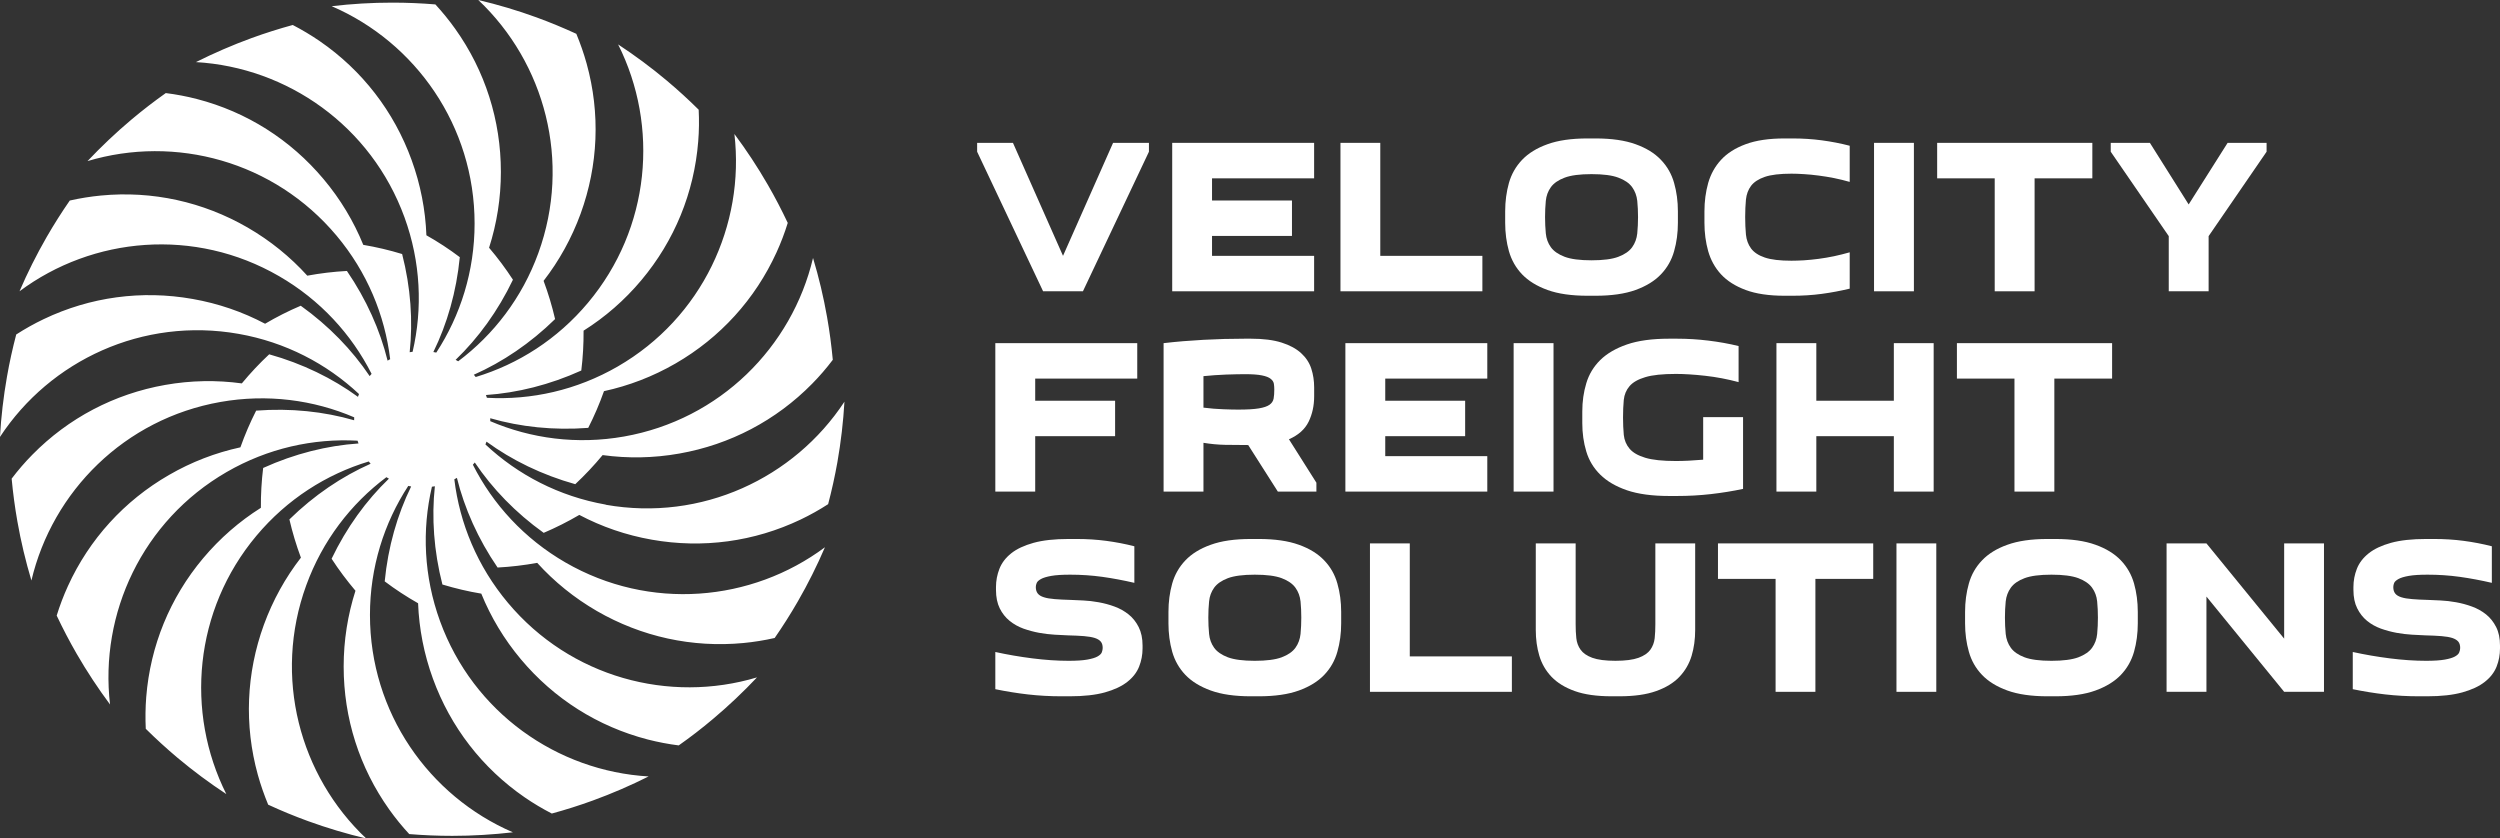
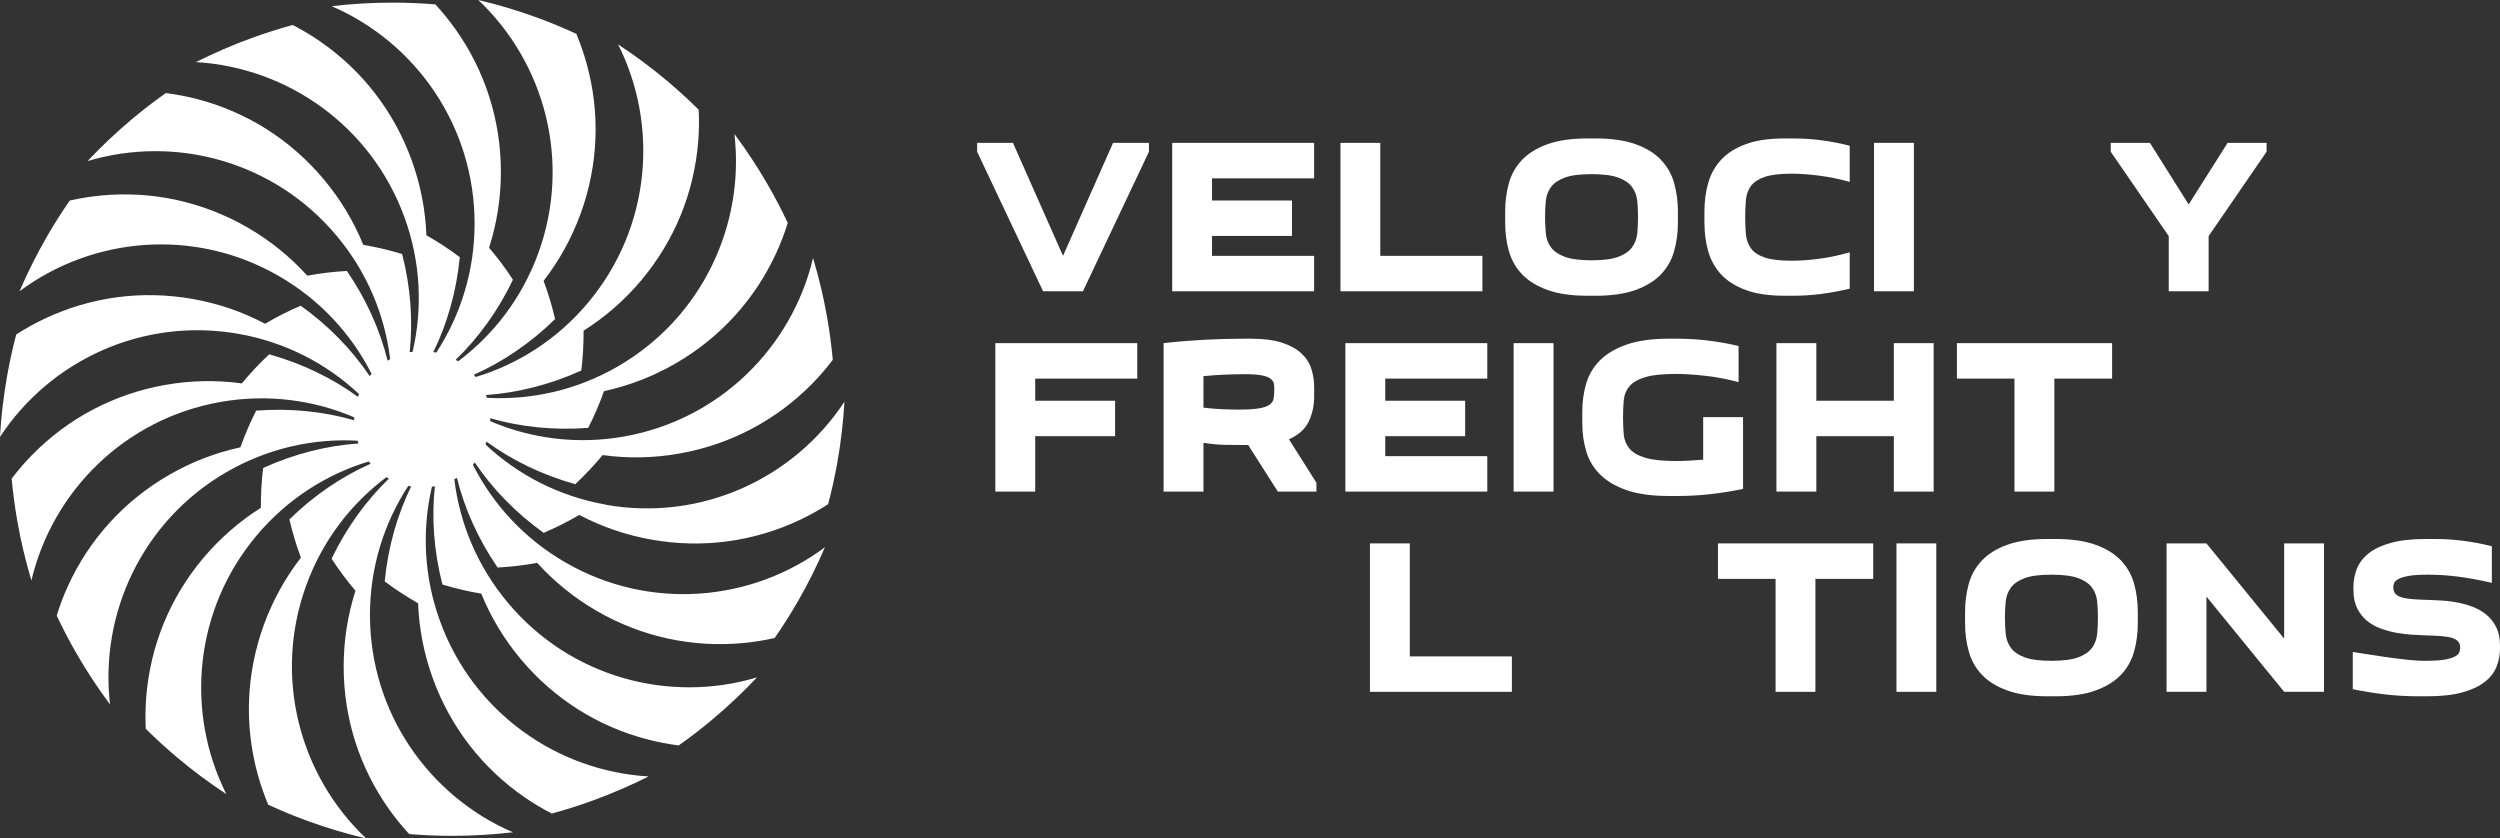
<svg xmlns="http://www.w3.org/2000/svg" width="170" height="57" viewBox="0 0 170 57" fill="none">
  <rect x="0" y="0" width="170" height="57" fill="#333333" stroke="none" />
  <g clip-path="url(#clip0_8_151)">
    <path d="M41.195 34.314C38.008 33.752 35.207 32.283 33.009 30.222C33.033 30.16 33.057 30.098 33.082 30.032C34.808 31.291 36.851 32.29 39.118 32.925C39.776 32.307 40.399 31.646 40.978 30.946C42.687 31.18 44.441 31.153 46.191 30.842C49.646 30.232 52.771 28.591 55.224 26.096C55.731 25.582 56.199 25.037 56.63 24.468C56.54 23.503 56.413 22.535 56.241 21.562C55.999 20.187 55.679 18.846 55.286 17.543C53.853 23.603 48.95 28.533 42.429 29.684C39.242 30.246 36.106 29.826 33.337 28.64C33.337 28.591 33.337 28.54 33.337 28.491C33.337 28.474 33.337 28.457 33.337 28.44C35.39 29.033 37.653 29.274 40 29.095C40.41 28.288 40.768 27.454 41.071 26.599C42.759 26.233 44.396 25.606 45.936 24.717C48.975 22.962 51.348 20.349 52.802 17.167C53.102 16.509 53.357 15.84 53.567 15.158C53.154 14.282 52.702 13.413 52.21 12.562C51.514 11.352 50.752 10.204 49.939 9.111C50.663 15.295 47.741 21.607 42.008 24.92C39.204 26.54 36.117 27.216 33.109 27.05C33.088 26.988 33.068 26.923 33.044 26.861C35.173 26.716 37.381 26.168 39.528 25.196C39.638 24.299 39.69 23.393 39.683 22.486C41.144 21.566 42.47 20.415 43.61 19.056C45.867 16.367 47.204 13.1 47.479 9.611C47.538 8.89 47.545 8.173 47.51 7.46C46.821 6.777 46.101 6.119 45.347 5.485C44.279 4.588 43.169 3.768 42.032 3.02C44.827 8.584 44.237 15.516 39.982 20.59C37.901 23.072 35.231 24.765 32.348 25.637C32.306 25.585 32.265 25.534 32.22 25.482C34.174 24.617 36.062 23.345 37.746 21.697C37.543 20.818 37.281 19.949 36.964 19.098C38.022 17.733 38.873 16.198 39.483 14.53C40.682 11.231 40.827 7.705 39.893 4.33C39.7 3.633 39.462 2.958 39.19 2.299C38.312 1.896 37.409 1.52 36.482 1.182C35.169 0.703 33.85 0.314 32.523 0C37.05 4.271 38.87 10.986 36.606 17.212C35.5 20.256 33.567 22.759 31.156 24.568C31.101 24.534 31.042 24.5 30.983 24.468C32.523 22.986 33.864 21.145 34.88 19.022C34.387 18.263 33.846 17.536 33.257 16.847C33.784 15.202 34.06 13.468 34.06 11.693C34.06 8.18 32.989 4.819 30.959 1.968C30.539 1.379 30.088 0.824 29.605 0.3C28.637 0.221 27.662 0.179 26.677 0.179C25.282 0.179 23.907 0.262 22.553 0.421C28.268 2.885 32.272 8.573 32.272 15.199C32.272 18.436 31.314 21.452 29.667 23.976C29.602 23.962 29.536 23.951 29.468 23.938C30.408 22.017 31.038 19.832 31.266 17.488C30.546 16.943 29.788 16.447 28.995 15.999C28.93 14.275 28.596 12.548 27.989 10.88C26.791 7.58 24.63 4.785 21.75 2.803C21.154 2.392 20.537 2.027 19.907 1.699C18.973 1.955 18.043 2.248 17.116 2.585C15.803 3.065 14.543 3.613 13.323 4.223C19.538 4.585 25.24 8.559 27.507 14.782C28.613 17.826 28.744 20.987 28.058 23.92C27.993 23.931 27.924 23.941 27.858 23.951C28.086 21.824 27.931 19.556 27.345 17.274C26.48 17.009 25.598 16.802 24.703 16.65C24.052 15.051 23.149 13.544 22.008 12.186C19.752 9.494 16.772 7.608 13.385 6.732C12.685 6.55 11.983 6.419 11.273 6.329C10.484 6.888 9.709 7.484 8.954 8.118C7.886 9.015 6.887 9.966 5.95 10.955C11.914 9.166 18.632 10.952 22.887 16.026C24.968 18.508 26.17 21.431 26.532 24.424C26.474 24.455 26.415 24.489 26.356 24.524C25.843 22.448 24.92 20.37 23.59 18.425C22.687 18.474 21.788 18.581 20.896 18.746C19.738 17.467 18.374 16.361 16.837 15.471C13.798 13.716 10.35 12.962 6.866 13.296C6.15 13.365 5.44 13.479 4.744 13.637C4.193 14.434 3.669 15.258 3.177 16.112C2.481 17.322 1.864 18.556 1.326 19.808C6.319 16.088 13.244 15.464 18.973 18.777C21.778 20.397 23.907 22.735 25.268 25.423C25.223 25.472 25.178 25.523 25.137 25.575C23.945 23.8 22.367 22.162 20.451 20.79C19.621 21.142 18.811 21.552 18.026 22.014C16.5 21.207 14.842 20.635 13.092 20.328C9.636 19.718 6.14 20.19 2.98 21.697C2.329 22.007 1.702 22.359 1.103 22.745C0.858 23.683 0.644 24.637 0.476 25.606C0.234 26.982 0.076 28.35 -0.003 29.712C3.414 24.506 9.709 21.552 16.227 22.703C19.414 23.265 22.215 24.734 24.413 26.795C24.389 26.857 24.365 26.919 24.341 26.985C22.615 25.727 20.572 24.727 18.305 24.093C17.643 24.71 17.023 25.372 16.444 26.071C14.736 25.837 12.982 25.865 11.232 26.175C7.776 26.785 4.651 28.426 2.198 30.922C1.692 31.435 1.223 31.98 0.792 32.549C0.882 33.514 1.01 34.483 1.182 35.455C1.423 36.83 1.747 38.171 2.136 39.474C3.569 33.414 8.472 28.481 14.994 27.333C18.181 26.771 21.316 27.192 24.086 28.378C24.086 28.426 24.082 28.474 24.082 28.526C24.082 28.543 24.082 28.56 24.082 28.578C22.029 27.985 19.766 27.743 17.419 27.923C17.009 28.729 16.651 29.564 16.348 30.418C14.66 30.784 13.023 31.411 11.487 32.301C8.448 34.055 6.071 36.668 4.62 39.85C4.32 40.508 4.065 41.177 3.855 41.86C4.269 42.735 4.72 43.601 5.213 44.456C5.912 45.666 6.67 46.813 7.483 47.906C6.76 41.722 9.681 35.41 15.414 32.097C18.219 30.477 21.306 29.801 24.313 29.967C24.334 30.032 24.355 30.094 24.379 30.156C22.25 30.301 20.038 30.849 17.895 31.821C17.785 32.718 17.733 33.624 17.74 34.531C16.279 35.451 14.953 36.603 13.812 37.961C11.556 40.65 10.219 43.918 9.943 47.406C9.888 48.127 9.878 48.844 9.912 49.557C10.601 50.24 11.321 50.898 12.076 51.533C13.144 52.429 14.253 53.249 15.39 53.998C12.596 48.434 13.185 41.501 17.44 36.427C19.521 33.945 22.191 32.252 25.075 31.38C25.116 31.432 25.157 31.484 25.202 31.535C23.249 32.401 21.361 33.673 19.679 35.32C19.883 36.199 20.145 37.068 20.462 37.92C19.404 39.285 18.553 40.819 17.943 42.487C16.744 45.786 16.599 49.313 17.533 52.688C17.726 53.384 17.964 54.059 18.236 54.718C19.114 55.125 20.017 55.497 20.944 55.835C22.256 56.311 23.576 56.703 24.902 57.017C20.375 52.746 18.56 46.031 20.823 39.805C21.929 36.761 23.862 34.259 26.274 32.449C26.329 32.483 26.387 32.518 26.446 32.549C24.906 34.031 23.566 35.872 22.549 37.995C23.042 38.754 23.586 39.478 24.172 40.171C23.645 41.815 23.369 43.549 23.369 45.324C23.369 48.837 24.441 52.198 26.47 55.049C26.89 55.638 27.342 56.193 27.828 56.717C28.792 56.797 29.767 56.838 30.753 56.838C32.148 56.838 33.523 56.752 34.877 56.597C29.161 54.132 25.157 48.444 25.157 41.818C25.157 38.581 26.115 35.565 27.762 33.042C27.828 33.056 27.893 33.066 27.958 33.08C27.018 35 26.387 37.189 26.16 39.533C26.88 40.078 27.642 40.574 28.43 41.022C28.496 42.749 28.83 44.473 29.436 46.141C30.635 49.44 32.796 52.233 35.676 54.218C36.272 54.628 36.889 54.994 37.523 55.321C38.456 55.066 39.386 54.773 40.313 54.435C41.622 53.959 42.89 53.408 44.106 52.798C37.891 52.436 32.186 48.461 29.922 42.239C28.816 39.195 28.685 36.034 29.371 33.097C29.436 33.087 29.505 33.076 29.571 33.066C29.343 35.193 29.498 37.461 30.084 39.747C30.949 40.009 31.831 40.219 32.727 40.367C33.378 41.967 34.281 43.473 35.421 44.831C37.678 47.524 40.658 49.406 44.044 50.285C44.744 50.464 45.447 50.599 46.153 50.688C46.945 50.13 47.721 49.533 48.472 48.899C49.54 48.003 50.542 47.051 51.476 46.062C45.512 47.851 38.794 46.065 34.539 40.991C32.458 38.509 31.256 35.586 30.894 32.594C30.952 32.563 31.011 32.528 31.07 32.494C31.583 34.569 32.506 36.648 33.836 38.592C34.739 38.544 35.638 38.437 36.53 38.275C37.688 39.554 39.052 40.66 40.589 41.55C43.627 43.304 47.076 44.056 50.556 43.725C51.273 43.656 51.982 43.542 52.678 43.383C53.23 42.587 53.753 41.763 54.246 40.908C54.945 39.698 55.559 38.464 56.096 37.213C51.104 40.932 44.179 41.556 38.449 38.247C35.645 36.627 33.516 34.29 32.155 31.601C32.2 31.552 32.244 31.501 32.286 31.449C33.478 33.224 35.056 34.862 36.971 36.234C37.802 35.879 38.611 35.472 39.393 35.014C40.919 35.82 42.577 36.392 44.327 36.699C47.782 37.309 51.279 36.837 54.439 35.331C55.09 35.02 55.717 34.669 56.313 34.283C56.561 33.345 56.771 32.39 56.944 31.422C57.185 30.046 57.343 28.677 57.422 27.316C54.001 32.518 47.71 35.475 41.192 34.324L41.195 34.314Z" fill="white" />
    <path d="M75.689 9.714H78.128V10.317L73.639 19.808H70.931L66.445 10.317V9.714H68.881L72.285 17.398L75.689 9.714Z" fill="white" />
    <path d="M89.36 9.714V12.127H82.418V13.634H87.854V16.043H82.418V17.398H89.36V19.808H79.71V9.714H89.36Z" fill="white" />
    <path d="M100.802 19.808H91.152V9.714H93.859V17.398H100.802V19.808Z" fill="white" />
    <path d="M102.352 15.154V14.371C102.352 13.689 102.438 13.044 102.607 12.441C102.779 11.838 103.079 11.314 103.503 10.869C103.93 10.421 104.505 10.066 105.229 9.807C105.949 9.545 106.859 9.414 107.954 9.414H108.495C109.587 9.414 110.497 9.545 111.22 9.807C111.944 10.066 112.519 10.421 112.943 10.869C113.37 11.314 113.67 11.838 113.839 12.441C114.011 13.044 114.097 13.689 114.097 14.371V15.154C114.097 15.836 114.011 16.478 113.839 17.081C113.67 17.684 113.37 18.212 112.943 18.656C112.519 19.101 111.944 19.456 111.22 19.718C110.497 19.98 109.587 20.111 108.495 20.111H107.954C106.859 20.111 105.949 19.98 105.229 19.718C104.505 19.456 103.93 19.101 103.503 18.656C103.079 18.212 102.779 17.684 102.607 17.081C102.438 16.478 102.352 15.836 102.352 15.154ZM105.064 14.761C105.064 15.144 105.081 15.512 105.115 15.871C105.15 16.226 105.263 16.54 105.46 16.812C105.656 17.084 105.97 17.298 106.393 17.46C106.821 17.622 107.43 17.701 108.223 17.701C109.019 17.701 109.629 17.622 110.052 17.46C110.48 17.298 110.79 17.084 110.986 16.812C111.182 16.54 111.296 16.226 111.334 15.871C111.368 15.512 111.386 15.144 111.386 14.761C111.386 14.378 111.368 14.013 111.334 13.661C111.296 13.31 111.182 12.999 110.986 12.727C110.79 12.455 110.48 12.241 110.052 12.082C109.629 11.92 109.019 11.841 108.223 11.841C107.43 11.841 106.821 11.92 106.393 12.082C105.97 12.241 105.656 12.455 105.46 12.727C105.263 12.999 105.15 13.31 105.115 13.661C105.081 14.013 105.064 14.378 105.064 14.761Z" fill="white" />
    <path d="M115.902 15.154V14.371C115.902 13.689 115.988 13.044 116.157 12.441C116.33 11.838 116.622 11.314 117.032 10.869C117.442 10.421 118.001 10.066 118.703 9.807C119.406 9.545 120.288 9.414 121.353 9.414H121.894C122.576 9.414 123.237 9.456 123.882 9.542C124.526 9.628 125.156 9.749 125.78 9.911V12.369C125.429 12.269 125.074 12.182 124.719 12.11C124.364 12.041 124.013 11.982 123.665 11.938C123.317 11.893 122.986 11.858 122.669 11.841C122.355 11.82 122.069 11.81 121.818 11.81C121.036 11.81 120.433 11.883 120.006 12.027C119.578 12.175 119.268 12.379 119.072 12.637C118.876 12.899 118.762 13.21 118.724 13.572C118.69 13.934 118.672 14.33 118.672 14.761C118.672 15.192 118.69 15.592 118.724 15.954C118.762 16.316 118.876 16.629 119.072 16.895C119.268 17.16 119.578 17.367 120.006 17.512C120.433 17.657 121.036 17.729 121.818 17.729C122.069 17.729 122.355 17.719 122.669 17.701C122.986 17.681 123.317 17.646 123.665 17.602C124.013 17.557 124.364 17.495 124.719 17.422C125.074 17.346 125.429 17.257 125.78 17.157V19.628C125.156 19.777 124.526 19.897 123.882 19.983C123.237 20.07 122.576 20.111 121.894 20.111H121.353C120.288 20.111 119.406 19.98 118.703 19.718C118.001 19.456 117.442 19.101 117.032 18.656C116.622 18.212 116.33 17.684 116.157 17.081C115.988 16.478 115.902 15.836 115.902 15.154Z" fill="white" />
    <path d="M127.434 9.714H130.145V19.808H127.434V9.714Z" fill="white" />
-     <path d="M138.352 19.808H135.64V12.127H131.727V9.714H142.279V12.127H138.352V19.808Z" fill="white" />
    <path d="M147.475 19.808V16.057L143.53 10.317V9.714H146.193L148.829 13.902L151.478 9.714H154.128V10.317L150.186 16.057V19.808H147.475Z" fill="white" />
    <path d="M77.333 23.334V25.744H70.394V27.25H75.827V29.66H70.394V33.428H67.682V23.334H77.333Z" fill="white" />
    <path d="M89.515 33.428H86.893L84.878 30.263C84.337 30.263 83.813 30.26 83.31 30.249C82.811 30.239 82.318 30.191 81.835 30.111V33.428H79.124V23.334C79.989 23.234 80.895 23.158 81.842 23.107C82.79 23.055 83.724 23.031 84.636 23.031H85.057C85.901 23.031 86.597 23.12 87.152 23.296C87.703 23.472 88.144 23.71 88.475 24.013C88.805 24.313 89.036 24.665 89.167 25.065C89.298 25.468 89.363 25.895 89.363 26.347V26.95C89.363 27.581 89.239 28.157 88.988 28.674C88.736 29.191 88.288 29.591 87.648 29.87L89.515 32.824V33.428ZM84.664 25.444C84.316 25.444 83.882 25.454 83.362 25.471C82.845 25.492 82.335 25.527 81.835 25.578V27.719C82.308 27.778 82.752 27.816 83.176 27.829C83.596 27.846 83.937 27.853 84.199 27.853C84.802 27.853 85.267 27.826 85.598 27.771C85.932 27.716 86.173 27.633 86.328 27.523C86.483 27.412 86.576 27.271 86.607 27.099C86.638 26.93 86.652 26.723 86.652 26.481C86.652 26.35 86.642 26.223 86.624 26.099C86.604 25.971 86.531 25.858 86.404 25.758C86.28 25.658 86.084 25.582 85.811 25.527C85.539 25.471 85.157 25.444 84.664 25.444Z" fill="white" />
    <path d="M101.136 23.334V25.744H94.197V27.25H99.63V29.66H94.197V31.018H101.136V33.428H91.486V23.334H101.136Z" fill="white" />
    <path d="M102.927 23.334H105.639V33.428H102.927V23.334Z" fill="white" />
    <path d="M115.816 28.364H118.528V33.245C117.814 33.397 117.081 33.514 116.33 33.6C115.575 33.686 114.814 33.727 114.038 33.727H113.498C112.343 33.727 111.386 33.596 110.631 33.338C109.873 33.076 109.267 32.721 108.815 32.273C108.364 31.828 108.047 31.304 107.868 30.701C107.685 30.098 107.596 29.456 107.596 28.77V27.988C107.596 27.305 107.685 26.664 107.868 26.061C108.047 25.458 108.364 24.934 108.815 24.485C109.267 24.041 109.873 23.686 110.631 23.424C111.386 23.162 112.343 23.031 113.498 23.031H114.038C114.762 23.031 115.475 23.076 116.178 23.162C116.881 23.248 117.563 23.369 118.224 23.531V25.985C117.484 25.785 116.729 25.64 115.961 25.554C115.193 25.468 114.524 25.427 113.963 25.427C113.06 25.427 112.364 25.499 111.878 25.647C111.392 25.792 111.034 25.995 110.81 26.257C110.586 26.516 110.455 26.83 110.417 27.192C110.383 27.553 110.366 27.95 110.366 28.381C110.366 28.812 110.383 29.208 110.417 29.57C110.455 29.932 110.586 30.246 110.81 30.511C111.034 30.777 111.392 30.983 111.878 31.128C112.364 31.276 113.06 31.349 113.963 31.349C114.504 31.349 115.124 31.318 115.816 31.259V28.364Z" fill="white" />
    <path d="M120.798 23.334H123.51V27.25H128.781V23.334H131.489V33.428H128.781V29.66H123.51V33.428H120.798V23.334Z" fill="white" />
    <path d="M139.695 33.428H136.984V25.744H133.07V23.334H143.623V25.744H139.695V33.428Z" fill="white" />
-     <path d="M72.664 44.935C73.205 44.935 73.629 44.907 73.936 44.852C74.242 44.797 74.473 44.728 74.628 44.642C74.783 44.555 74.883 44.462 74.924 44.355C74.962 44.249 74.983 44.152 74.983 44.062C74.983 43.88 74.942 43.738 74.855 43.632C74.769 43.528 74.635 43.445 74.449 43.383C74.263 43.325 74.018 43.28 73.712 43.256C73.405 43.232 73.036 43.214 72.606 43.204C72.354 43.194 72.058 43.18 71.717 43.159C71.376 43.139 71.024 43.097 70.662 43.032C70.301 42.966 69.946 42.87 69.594 42.746C69.243 42.618 68.93 42.442 68.654 42.218C68.375 41.991 68.151 41.708 67.982 41.367C67.813 41.025 67.727 40.608 67.727 40.115V39.919C67.727 39.488 67.806 39.074 67.961 38.678C68.116 38.281 68.382 37.93 68.757 37.63C69.133 37.33 69.643 37.089 70.28 36.913C70.918 36.737 71.71 36.651 72.664 36.651H73.209C73.901 36.651 74.573 36.692 75.224 36.778C75.875 36.865 76.513 36.985 77.136 37.147V39.633C76.402 39.464 75.679 39.326 74.962 39.226C74.242 39.126 73.512 39.078 72.771 39.078C72.23 39.078 71.803 39.105 71.489 39.16C71.179 39.216 70.945 39.285 70.79 39.371C70.635 39.457 70.535 39.547 70.497 39.64C70.456 39.736 70.435 39.829 70.435 39.919C70.435 40.102 70.48 40.246 70.566 40.357C70.652 40.467 70.79 40.553 70.98 40.612C71.169 40.674 71.417 40.715 71.717 40.739C72.016 40.763 72.378 40.784 72.802 40.794C73.04 40.805 73.326 40.815 73.66 40.832C73.991 40.846 74.339 40.888 74.704 40.953C75.073 41.019 75.434 41.115 75.789 41.246C76.144 41.377 76.464 41.556 76.743 41.78C77.026 42.004 77.253 42.291 77.429 42.639C77.605 42.987 77.694 43.404 77.694 43.897V44.093C77.694 44.524 77.615 44.938 77.46 45.328C77.305 45.721 77.036 46.069 76.654 46.369C76.271 46.669 75.765 46.906 75.135 47.082C74.504 47.258 73.705 47.348 72.74 47.348H72.199C71.407 47.348 70.635 47.306 69.887 47.22C69.14 47.134 68.402 47.013 67.682 46.865V44.335C68.495 44.514 69.336 44.659 70.204 44.769C71.073 44.879 71.892 44.935 72.664 44.935Z" fill="white" />
-     <path d="M79.455 42.391V41.608C79.455 40.925 79.541 40.281 79.71 39.678C79.882 39.074 80.182 38.55 80.606 38.106C81.033 37.657 81.608 37.302 82.332 37.044C83.052 36.782 83.961 36.651 85.057 36.651H85.598C86.69 36.651 87.6 36.782 88.323 37.044C89.046 37.302 89.622 37.657 90.046 38.106C90.473 38.55 90.772 39.074 90.941 39.678C91.114 40.281 91.2 40.925 91.2 41.608V42.391C91.2 43.073 91.114 43.714 90.941 44.318C90.772 44.921 90.473 45.448 90.046 45.893C89.622 46.338 89.046 46.693 88.323 46.955C87.6 47.217 86.69 47.348 85.598 47.348H85.057C83.961 47.348 83.052 47.217 82.332 46.955C81.608 46.693 81.033 46.338 80.606 45.893C80.182 45.448 79.882 44.921 79.71 44.318C79.541 43.714 79.455 43.073 79.455 42.391ZM82.166 41.998C82.166 42.38 82.183 42.749 82.218 43.108C82.252 43.463 82.366 43.776 82.562 44.049C82.759 44.321 83.072 44.535 83.496 44.697C83.923 44.855 84.533 44.935 85.326 44.935C86.121 44.935 86.731 44.855 87.155 44.697C87.582 44.535 87.892 44.321 88.089 44.049C88.285 43.776 88.399 43.463 88.437 43.108C88.471 42.749 88.488 42.38 88.488 41.998C88.488 41.615 88.471 41.249 88.437 40.898C88.399 40.546 88.285 40.236 88.089 39.964C87.892 39.691 87.582 39.478 87.155 39.316C86.731 39.157 86.121 39.078 85.326 39.078C84.533 39.078 83.923 39.157 83.496 39.316C83.072 39.478 82.759 39.691 82.562 39.964C82.366 40.236 82.252 40.546 82.218 40.898C82.183 41.249 82.166 41.615 82.166 41.998Z" fill="white" />
    <path d="M102.807 47.044H93.157V36.951H95.865V44.635H102.807V47.044Z" fill="white" />
-     <path d="M112.564 36.951H115.272V42.842C115.272 43.466 115.193 44.048 115.031 44.59C114.869 45.131 114.593 45.61 114.204 46.02C113.815 46.431 113.287 46.755 112.622 46.992C111.961 47.23 111.127 47.347 110.125 47.347H109.58C108.578 47.347 107.744 47.23 107.082 46.992C106.421 46.755 105.894 46.431 105.501 46.02C105.112 45.61 104.836 45.131 104.674 44.59C104.512 44.048 104.433 43.466 104.433 42.842V36.951H107.144V42.449C107.144 42.783 107.158 43.097 107.189 43.394C107.22 43.687 107.317 43.952 107.482 44.183C107.647 44.414 107.913 44.597 108.278 44.731C108.647 44.865 109.17 44.934 109.852 44.934C110.524 44.934 111.048 44.865 111.42 44.731C111.789 44.597 112.057 44.414 112.223 44.183C112.388 43.952 112.488 43.687 112.519 43.394C112.55 43.097 112.564 42.783 112.564 42.449V36.951Z" fill="white" />
    <path d="M123.447 47.044H120.74V39.364H116.822V36.951H127.379V39.364H123.447V47.044Z" fill="white" />
    <path d="M128.96 36.951H131.668V47.044H128.96V36.951Z" fill="white" />
    <path d="M133.625 42.391V41.608C133.625 40.925 133.711 40.281 133.883 39.678C134.052 39.074 134.352 38.55 134.779 38.106C135.203 37.657 135.778 37.302 136.502 37.044C137.225 36.782 138.135 36.651 139.227 36.651H139.768C140.863 36.651 141.773 36.782 142.493 37.044C143.216 37.302 143.792 37.657 144.219 38.106C144.643 38.55 144.943 39.074 145.115 39.678C145.284 40.281 145.37 40.925 145.37 41.608V42.391C145.37 43.073 145.284 43.714 145.115 44.318C144.943 44.921 144.643 45.448 144.219 45.893C143.792 46.338 143.216 46.693 142.493 46.955C141.773 47.217 140.863 47.348 139.768 47.348H139.227C138.135 47.348 137.225 47.217 136.502 46.955C135.778 46.693 135.203 46.338 134.779 45.893C134.352 45.448 134.052 44.921 133.883 44.318C133.711 43.714 133.625 43.073 133.625 42.391ZM136.336 41.998C136.336 42.38 136.353 42.749 136.388 43.108C136.426 43.463 136.54 43.776 136.736 44.049C136.932 44.321 137.242 44.535 137.67 44.697C138.093 44.855 138.703 44.935 139.499 44.935C140.291 44.935 140.901 44.855 141.328 44.697C141.752 44.535 142.066 44.321 142.262 44.049C142.458 43.776 142.572 43.463 142.607 43.108C142.641 42.749 142.658 42.38 142.658 41.998C142.658 41.615 142.641 41.249 142.607 40.898C142.572 40.546 142.458 40.236 142.262 39.964C142.066 39.691 141.752 39.478 141.328 39.316C140.901 39.157 140.291 39.078 139.499 39.078C138.703 39.078 138.093 39.157 137.67 39.316C137.242 39.478 136.932 39.691 136.736 39.964C136.54 40.236 136.426 40.546 136.388 40.898C136.353 41.249 136.336 41.615 136.336 41.998Z" fill="white" />
    <path d="M150.038 36.951L155.323 43.428V36.951H158.031V47.044H155.323L150.038 40.567V47.044H147.327V36.951H150.038Z" fill="white" />
-     <path d="M164.973 44.935C165.514 44.935 165.938 44.907 166.245 44.852C166.551 44.797 166.782 44.728 166.937 44.642C167.092 44.555 167.192 44.462 167.23 44.355C167.271 44.249 167.292 44.152 167.292 44.062C167.292 43.88 167.251 43.738 167.165 43.632C167.078 43.528 166.941 43.445 166.758 43.383C166.572 43.325 166.324 43.28 166.017 43.256C165.711 43.232 165.342 43.214 164.911 43.204C164.66 43.194 164.364 43.18 164.022 43.159C163.681 43.139 163.33 43.097 162.968 43.032C162.606 42.966 162.252 42.87 161.9 42.746C161.549 42.618 161.235 42.442 160.96 42.218C160.684 41.991 160.46 41.708 160.291 41.367C160.119 41.025 160.033 40.608 160.033 40.115V39.919C160.033 39.488 160.112 39.074 160.267 38.678C160.422 38.281 160.691 37.93 161.066 37.63C161.442 37.33 161.948 37.089 162.586 36.913C163.223 36.737 164.019 36.651 164.973 36.651H165.514C166.207 36.651 166.882 36.692 167.533 36.778C168.184 36.865 168.822 36.985 169.445 37.147V39.633C168.711 39.464 167.988 39.326 167.268 39.226C166.551 39.126 165.821 39.078 165.077 39.078C164.536 39.078 164.109 39.105 163.799 39.16C163.485 39.216 163.254 39.285 163.099 39.371C162.944 39.457 162.844 39.547 162.803 39.64C162.765 39.736 162.744 39.829 162.744 39.919C162.744 40.102 162.786 40.246 162.872 40.357C162.958 40.467 163.096 40.553 163.285 40.612C163.475 40.674 163.723 40.715 164.022 40.739C164.322 40.763 164.684 40.784 165.108 40.794C165.349 40.805 165.635 40.815 165.966 40.832C166.296 40.846 166.644 40.888 167.013 40.953C167.378 41.019 167.74 41.115 168.095 41.246C168.453 41.377 168.773 41.556 169.053 41.78C169.332 42.004 169.562 42.291 169.738 42.639C169.914 42.987 170 43.404 170 43.897V44.093C170 44.524 169.924 44.938 169.769 45.328C169.614 45.721 169.345 46.069 168.963 46.369C168.581 46.669 168.074 46.906 167.44 47.082C166.81 47.258 166.01 47.348 165.049 47.348H164.505C163.712 47.348 162.941 47.306 162.193 47.22C161.445 47.134 160.712 47.013 159.988 46.865V44.335C160.801 44.514 161.642 44.659 162.51 44.769C163.378 44.879 164.198 44.935 164.973 44.935Z" fill="white" />
+     <path d="M164.973 44.935C165.514 44.935 165.938 44.907 166.245 44.852C166.551 44.797 166.782 44.728 166.937 44.642C167.092 44.555 167.192 44.462 167.23 44.355C167.271 44.249 167.292 44.152 167.292 44.062C167.292 43.88 167.251 43.738 167.165 43.632C167.078 43.528 166.941 43.445 166.758 43.383C166.572 43.325 166.324 43.28 166.017 43.256C165.711 43.232 165.342 43.214 164.911 43.204C164.66 43.194 164.364 43.18 164.022 43.159C163.681 43.139 163.33 43.097 162.968 43.032C162.606 42.966 162.252 42.87 161.9 42.746C161.549 42.618 161.235 42.442 160.96 42.218C160.684 41.991 160.46 41.708 160.291 41.367C160.119 41.025 160.033 40.608 160.033 40.115V39.919C160.033 39.488 160.112 39.074 160.267 38.678C160.422 38.281 160.691 37.93 161.066 37.63C161.442 37.33 161.948 37.089 162.586 36.913C163.223 36.737 164.019 36.651 164.973 36.651H165.514C166.207 36.651 166.882 36.692 167.533 36.778C168.184 36.865 168.822 36.985 169.445 37.147V39.633C168.711 39.464 167.988 39.326 167.268 39.226C166.551 39.126 165.821 39.078 165.077 39.078C164.536 39.078 164.109 39.105 163.799 39.16C163.485 39.216 163.254 39.285 163.099 39.371C162.944 39.457 162.844 39.547 162.803 39.64C162.765 39.736 162.744 39.829 162.744 39.919C162.744 40.102 162.786 40.246 162.872 40.357C162.958 40.467 163.096 40.553 163.285 40.612C163.475 40.674 163.723 40.715 164.022 40.739C164.322 40.763 164.684 40.784 165.108 40.794C165.349 40.805 165.635 40.815 165.966 40.832C166.296 40.846 166.644 40.888 167.013 40.953C167.378 41.019 167.74 41.115 168.095 41.246C168.453 41.377 168.773 41.556 169.053 41.78C169.332 42.004 169.562 42.291 169.738 42.639C169.914 42.987 170 43.404 170 43.897V44.093C170 44.524 169.924 44.938 169.769 45.328C169.614 45.721 169.345 46.069 168.963 46.369C168.581 46.669 168.074 46.906 167.44 47.082C166.81 47.258 166.01 47.348 165.049 47.348H164.505C163.712 47.348 162.941 47.306 162.193 47.22C161.445 47.134 160.712 47.013 159.988 46.865V44.335C163.378 44.879 164.198 44.935 164.973 44.935Z" fill="white" />
  </g>
  <defs>
    <clipPath id="clip0_8_151">
      <rect width="170" height="57" fill="white" />
    </clipPath>
  </defs>
</svg>